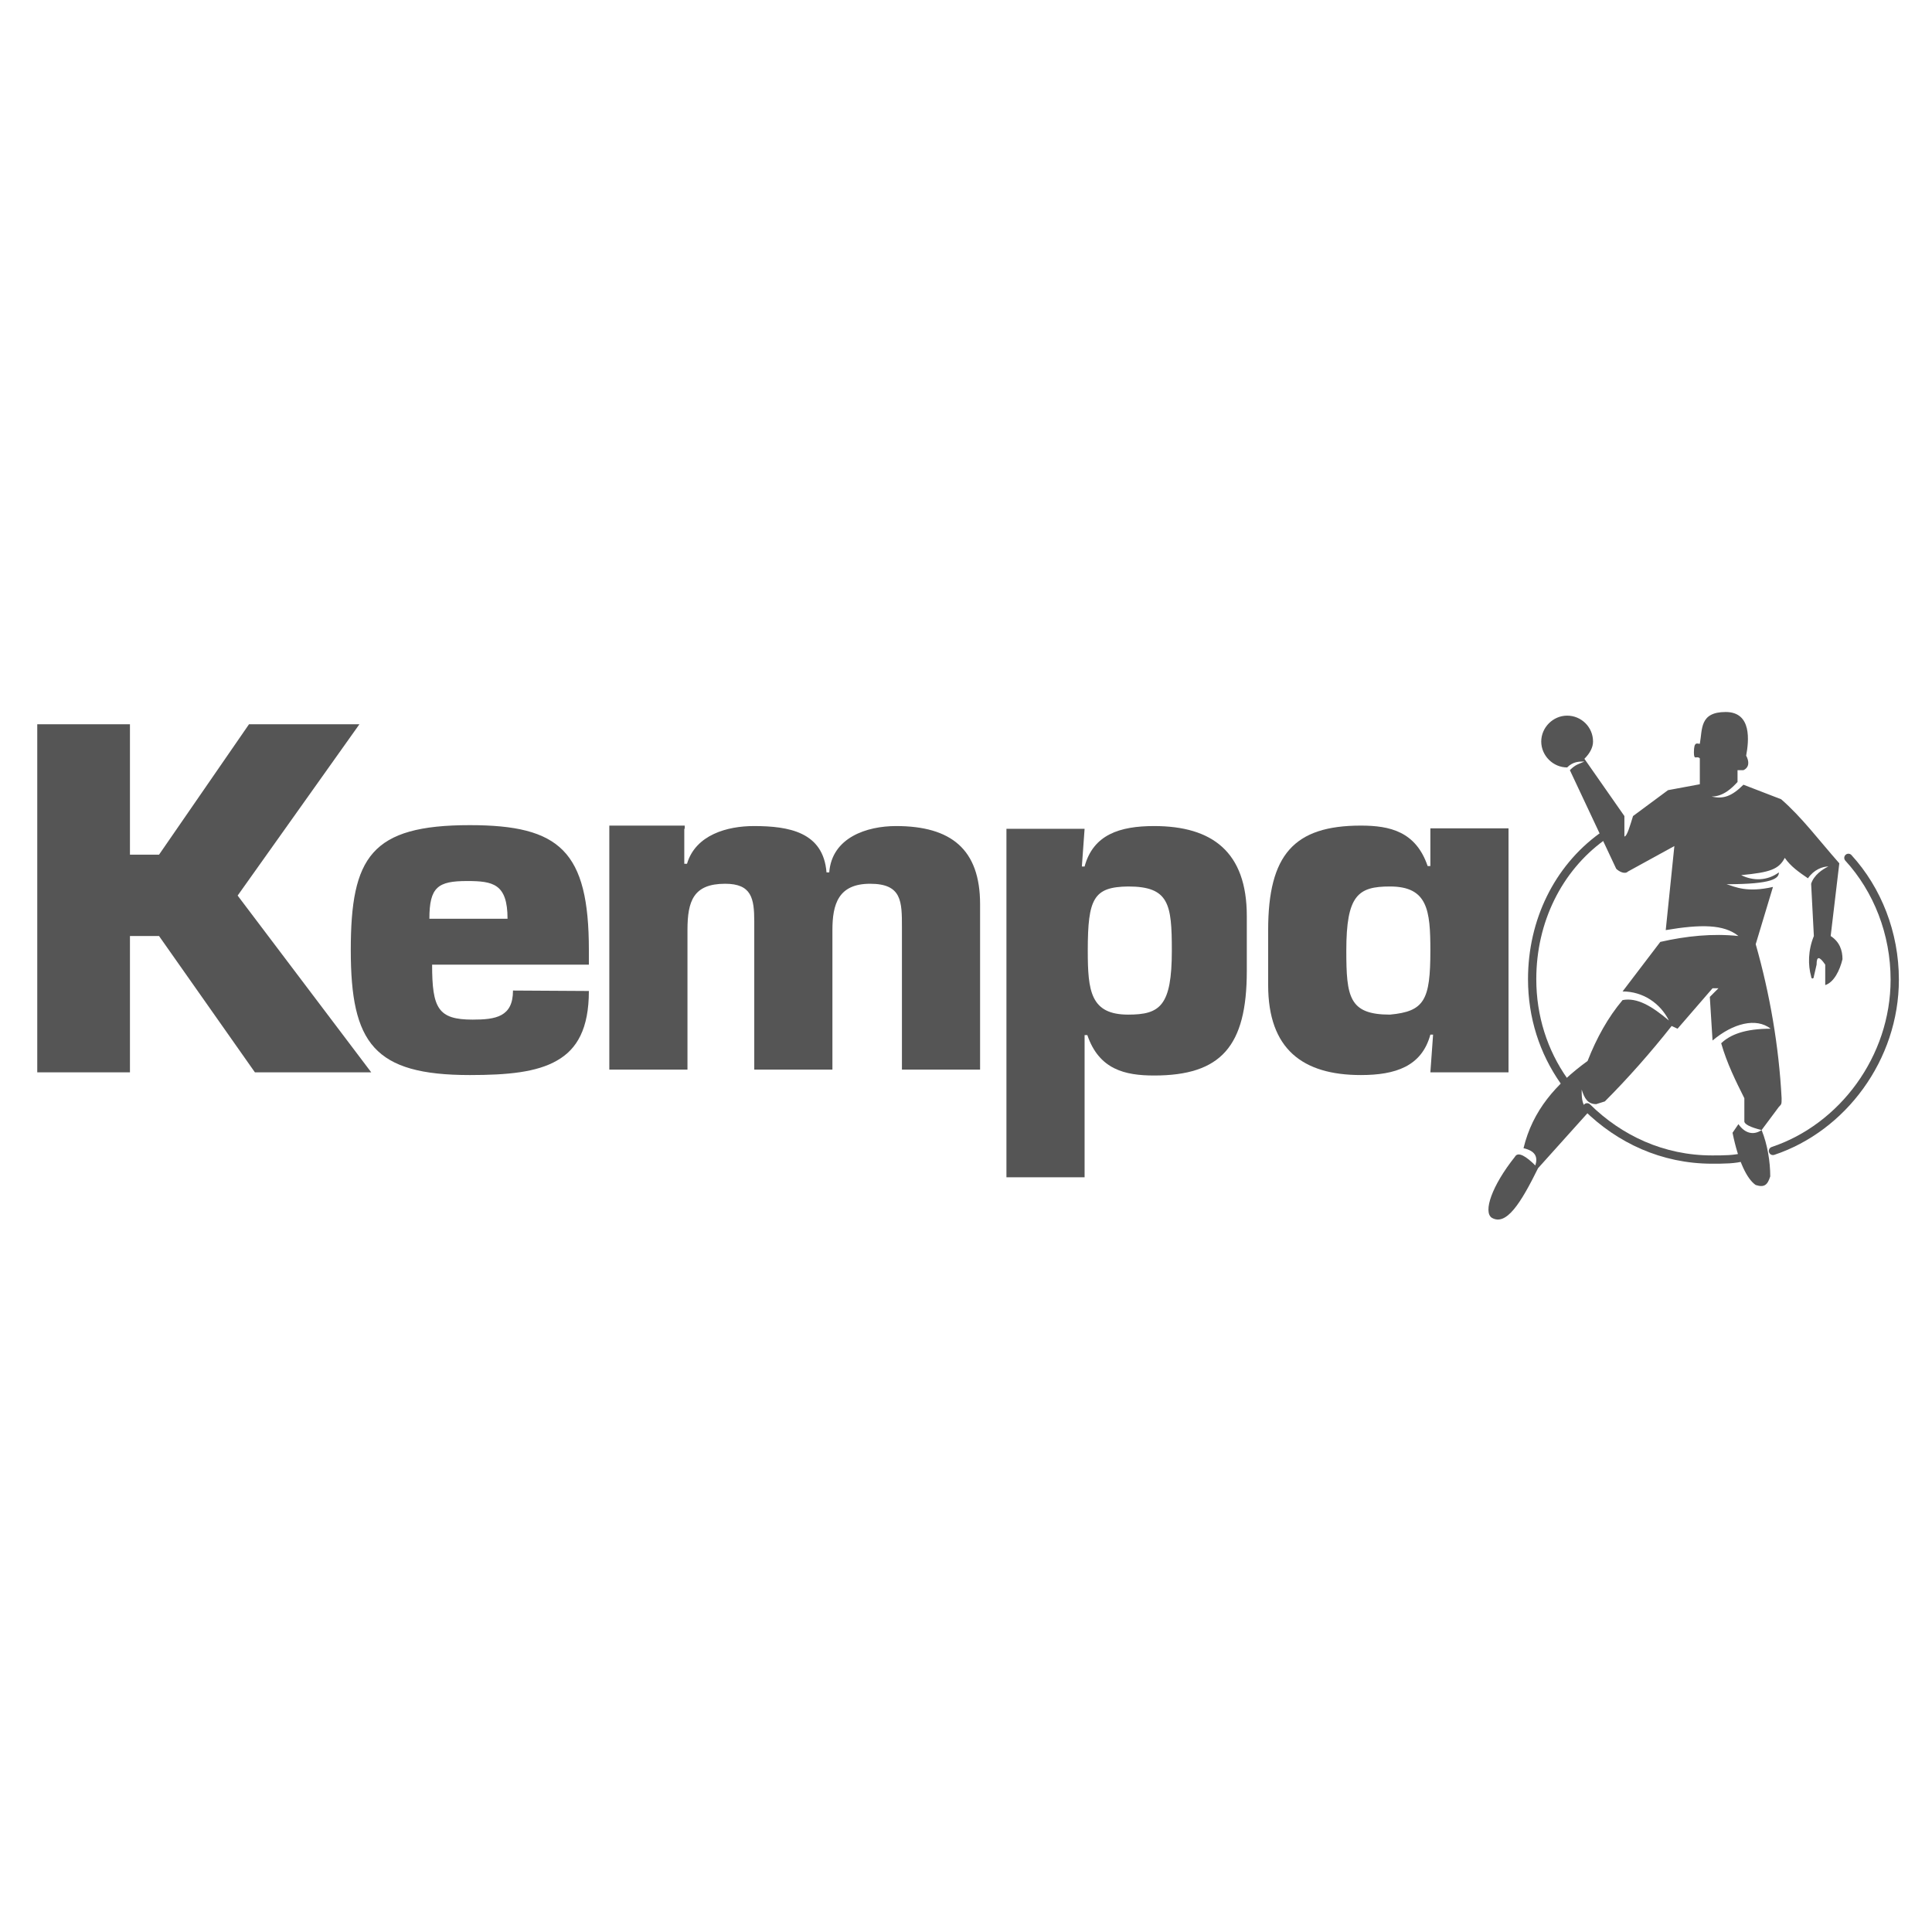
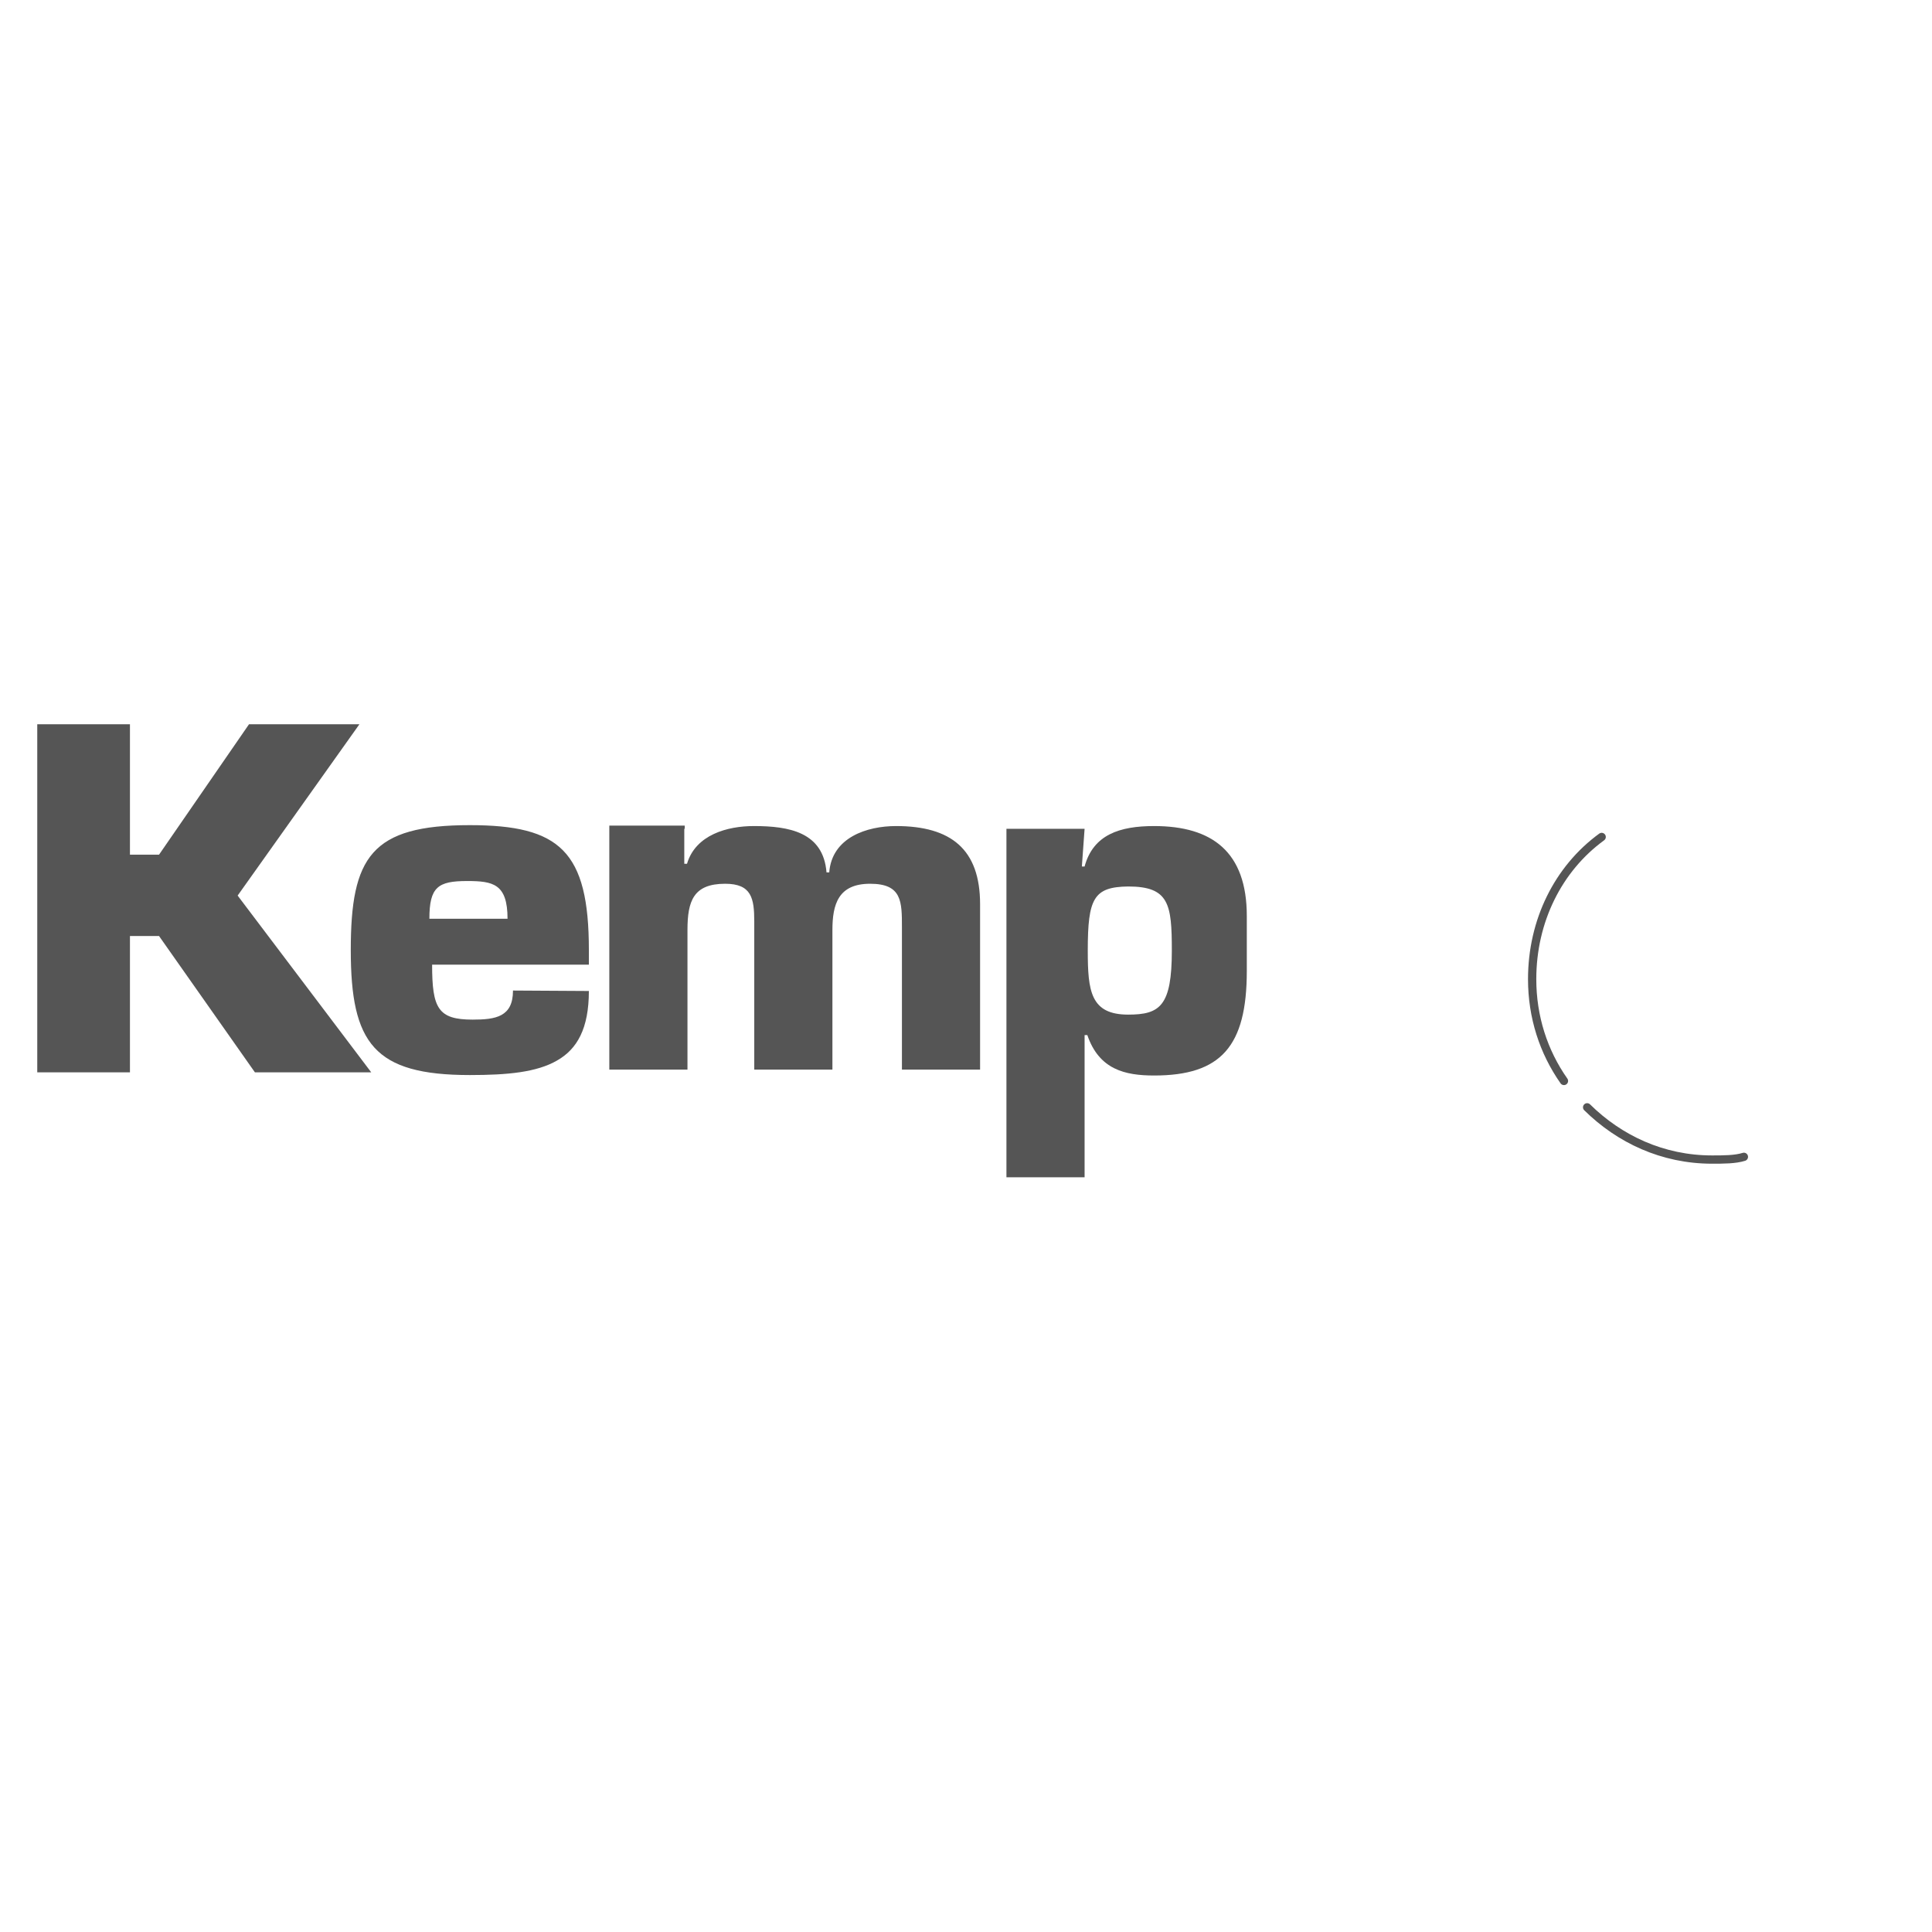
<svg xmlns="http://www.w3.org/2000/svg" version="1.1" id="Ebene_1" x="0px" y="0px" viewBox="-361.2 -361.2 425.2 425.2" enable-background="new -361.2 -361.2 425.2 425.2" xml:space="preserve">
  <g>
    <g>
      <g>
        <path fill="none" stroke="#555555" stroke-width="1.822" stroke-linecap="round" stroke-miterlimit="10" d="M22.6-106.6     c-1.9,0.6-4.5,0.6-7,0.6c-10.9,0-20.4-4.5-27.5-11.5l0,0" />
-         <path fill="none" stroke="#555555" stroke-width="1.822" stroke-linecap="round" stroke-miterlimit="10" d="M29-107.9     c15.3-5.1,26.8-20.4,26.8-37.7c0-10.2-3.8-19.8-10.2-26.8l0,0" />
        <path fill="none" stroke="#555555" stroke-width="1.822" stroke-linecap="round" stroke-miterlimit="10" d="M-17-123.3     L-17-123.3c-4.5-6.4-7-14.1-7-22.4c0-12.8,5.7-24.3,15.3-31.3" />
      </g>
-       <path fill="#555555" d="M-12.5-194.2c1.3-1.3,1.9-2.6,1.9-3.8c0-3.2-2.6-5.7-5.7-5.7s-5.7,2.6-5.7,5.7s2.6,5.7,5.7,5.7    c1.3-1.3,2.6-1.3,3.8-1.3c-1.3,0.6-1.9,0.6-3.2,1.9l10.2,21.7c0.6,0.6,1.9,1.3,2.6,0.6L7.3-175l-1.9,18.5c7.7-1.3,12.8-1.3,16,1.3    c-5.7-0.6-11.5,0-17.2,1.3l-8.3,10.9c4.5,0,8.3,2.6,10.2,6.4c-3.8-3.2-7-5.1-10.2-4.5c-3.2,3.8-5.7,8.3-7.7,13.4    c-7,5.1-12.1,10.9-14.1,19.2c2.6,0.6,3.2,1.9,2.6,3.8c-1.9-1.9-3.8-3.2-4.5-1.9c-5.1,6.4-7,12.1-5.1,13.4    c3.2,1.9,6.4-3.2,10.2-10.9l11.5-12.8c-1.9-0.6-1.9-2.6-1.9-4.5c0.6,1.9,1.3,3.2,3.2,3.2l1.9-0.6c5.1-5.1,10.2-10.9,14.7-16.6    l1.3,0.6l7.7-8.9h1.3l-1.9,1.9l0.6,9.6c4.5-3.8,9.6-5.1,12.8-2.6c-5.7,0-8.9,1.3-10.9,3.2c1.3,4.5,3.2,8.3,5.1,12.1v5.1    c0,0.6,1.3,1.3,3.8,1.9c-1.9,1.3-3.8,0.6-5.1-1.3l-1.3,1.9c1.3,6.4,3.2,10.2,5.1,11.5c1.9,0.6,2.6,0,3.2-1.9c0-3.2-0.6-7-1.9-10.2    l3.8-5.1c0.6-0.6,0.6-0.6,0.6-1.9c-0.6-11.5-2.6-23-5.7-33.9L29-166c-5.7,1.3-8.3,0-10.2-0.6c10.2,0,11.5-1.3,11.5-2.6    c-2.6,1.9-5.7,1.9-8.3,0.6c6.4-0.6,8.3-1.3,9.6-3.8c1.3,1.9,3.2,3.2,5.1,4.5c1.3-1.9,3.2-2.6,4.5-2.6c-1.3,0.6-3.2,1.9-3.8,3.8    l0.6,11.5c-1.3,3.2-1.3,6.4-0.6,8.9c0,0.6,0.6,0.6,0.6,0l0.6-2.6c0-1.9,0.6-1.9,1.9,0v4.5c1.9-0.6,3.2-3.2,3.8-5.7    c0-1.9-0.6-3.8-2.6-5.1l1.9-16c-4.5-5.1-8.3-10.2-12.8-14.1l-8.3-3.2c-2.6,2.6-4.5,3.2-7,2.6c2.6,0,4.5-1.9,5.7-3.2v-2.6    c0.6,0,0.6,0,1.3,0c1.3-0.6,1.3-1.9,0.6-3.2c0.6-3.2,1.3-9.6-4.5-9.6s-5.1,3.8-5.7,7c-0.6,0-1.3-0.6-1.3,1.9    c0,1.9,0.6,0.6,1.3,1.3v1.9c0,1.3,0,2.6,0,3.8l-7,1.3l-7.7,5.7c-0.6,1.9-1.3,4.5-1.9,4.5v-4.5L-12.5-194.2L-12.5-194.2z" />
    </g>
    <g>
      <g>
        <g>
          <g>
            <polygon fill="#555555" points="-332.6,-173.1 -326.2,-173.1 -306.4,-201.8 -282.1,-201.8 -308.9,-164.1 -279.5,-125.2        -305.1,-125.2 -326.2,-155.2 -332.6,-155.2 -332.6,-125.2 -353,-125.2 -353,-201.8 -332.6,-201.8      " />
          </g>
          <g>
            <path fill="#555555" d="M-231.6-143.1c0,8.3-2.6,12.8-7,15.3c-4.5,2.6-10.9,3.2-19.2,3.2c-21.1,0-26.2-7-26.2-27.5       s4.5-27.5,26.2-27.5c19.8,0,26.2,5.7,26.2,27.5v3.2h-34.5c0,9.6,1.3,12.1,8.9,12.1c5.1,0,8.9-0.6,8.9-6.4L-231.6-143.1       L-231.6-143.1z M-249.5-159L-249.5-159c0-7.7-3.2-8.3-8.9-8.3c-6.4,0-8.3,1.3-8.3,8.3H-249.5L-249.5-159z" />
          </g>
          <g>
            <path fill="#555555" d="M-210.6-178.8v7.7h0.6c1.9-6.4,8.9-8.3,14.7-8.3c7.7,0,15.3,1.3,16,10.2h0.6       c0.6-7.7,8.3-10.2,14.7-10.2c12.1,0,18.5,5.1,18.5,17.2v36.4h-17.2v-31.3c0-5.7,0-9.6-7-9.6s-8.3,4.5-8.3,10.2v30.7h-17.2       v-32.6c0-5.1-0.6-8.3-6.4-8.3c-7,0-8.3,3.8-8.3,10.2v30.7h-17.2v-53.7h16.6V-178.8z" />
          </g>
          <g>
            <path fill="#555555" d="M-139.7-178.8h17.2l-0.6,8.3h0.6c1.9-7,7.7-8.9,15.3-8.9c12.8,0,20.4,5.7,20.4,19.8v12.1       c0,16.6-5.7,23-20.4,23c-6.4,0-12.1-1.3-14.7-8.9h-0.6v31.3h-17.2L-139.7-178.8L-139.7-178.8z M-121.8-152L-121.8-152       c0,8.9,0.6,14.1,8.9,14.1c7,0,9.6-1.9,9.6-14.1c0-10.2-0.6-14.1-9.6-14.1C-120.5-166-121.8-163.5-121.8-152L-121.8-152z" />
          </g>
          <g>
-             <path fill="#555555" d="M-28.5-125.2h-17.9l0.6-8.3h-0.6c-1.9,7-7.7,8.9-15.3,8.9c-12.8,0-20.4-5.7-20.4-19.8v-12.1       c0-16.6,5.7-23,20.4-23c6.4,0,12.1,1.3,14.7,8.9h0.6v-8.3h17.2v53.7H-28.5z M-46.4-152L-46.4-152c0-8.9-0.6-14.1-8.9-14.1       c-7,0-9.6,1.9-9.6,14.1c0,10.2,0.6,14.1,9.6,14.1C-47.7-138.6-46.4-141.1-46.4-152L-46.4-152z" />
-           </g>
+             </g>
        </g>
      </g>
    </g>
  </g>
</svg>